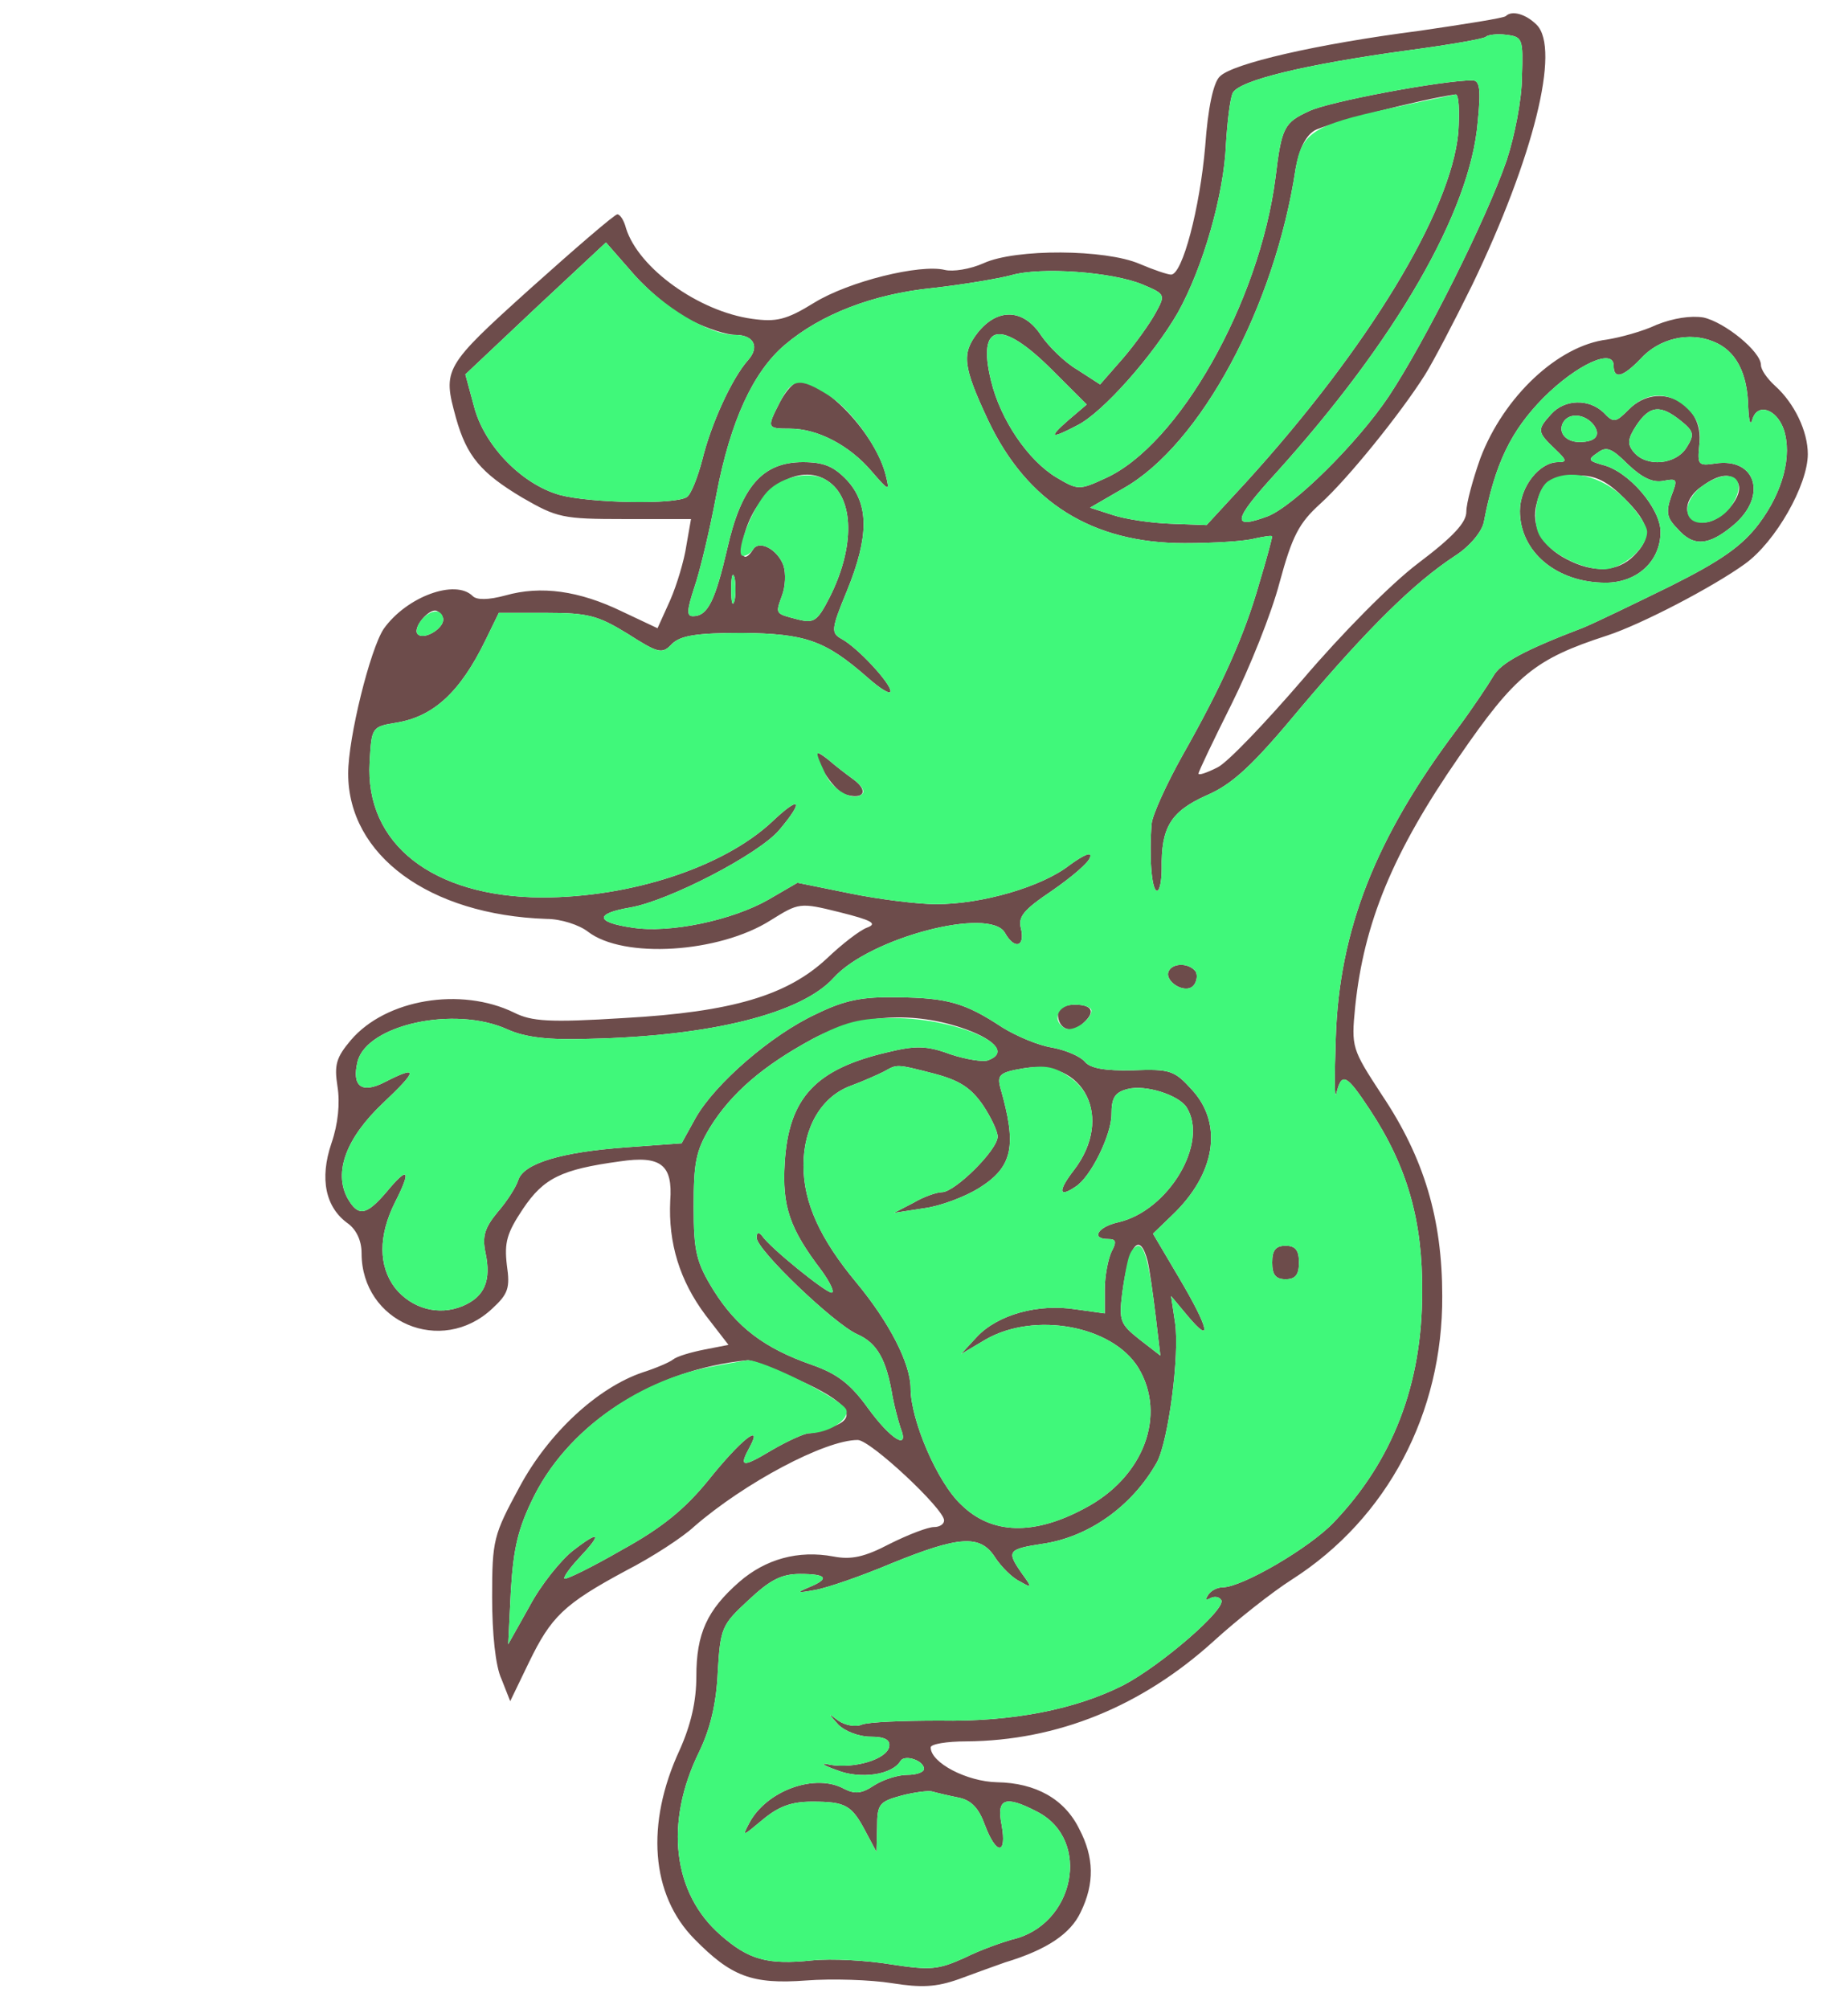
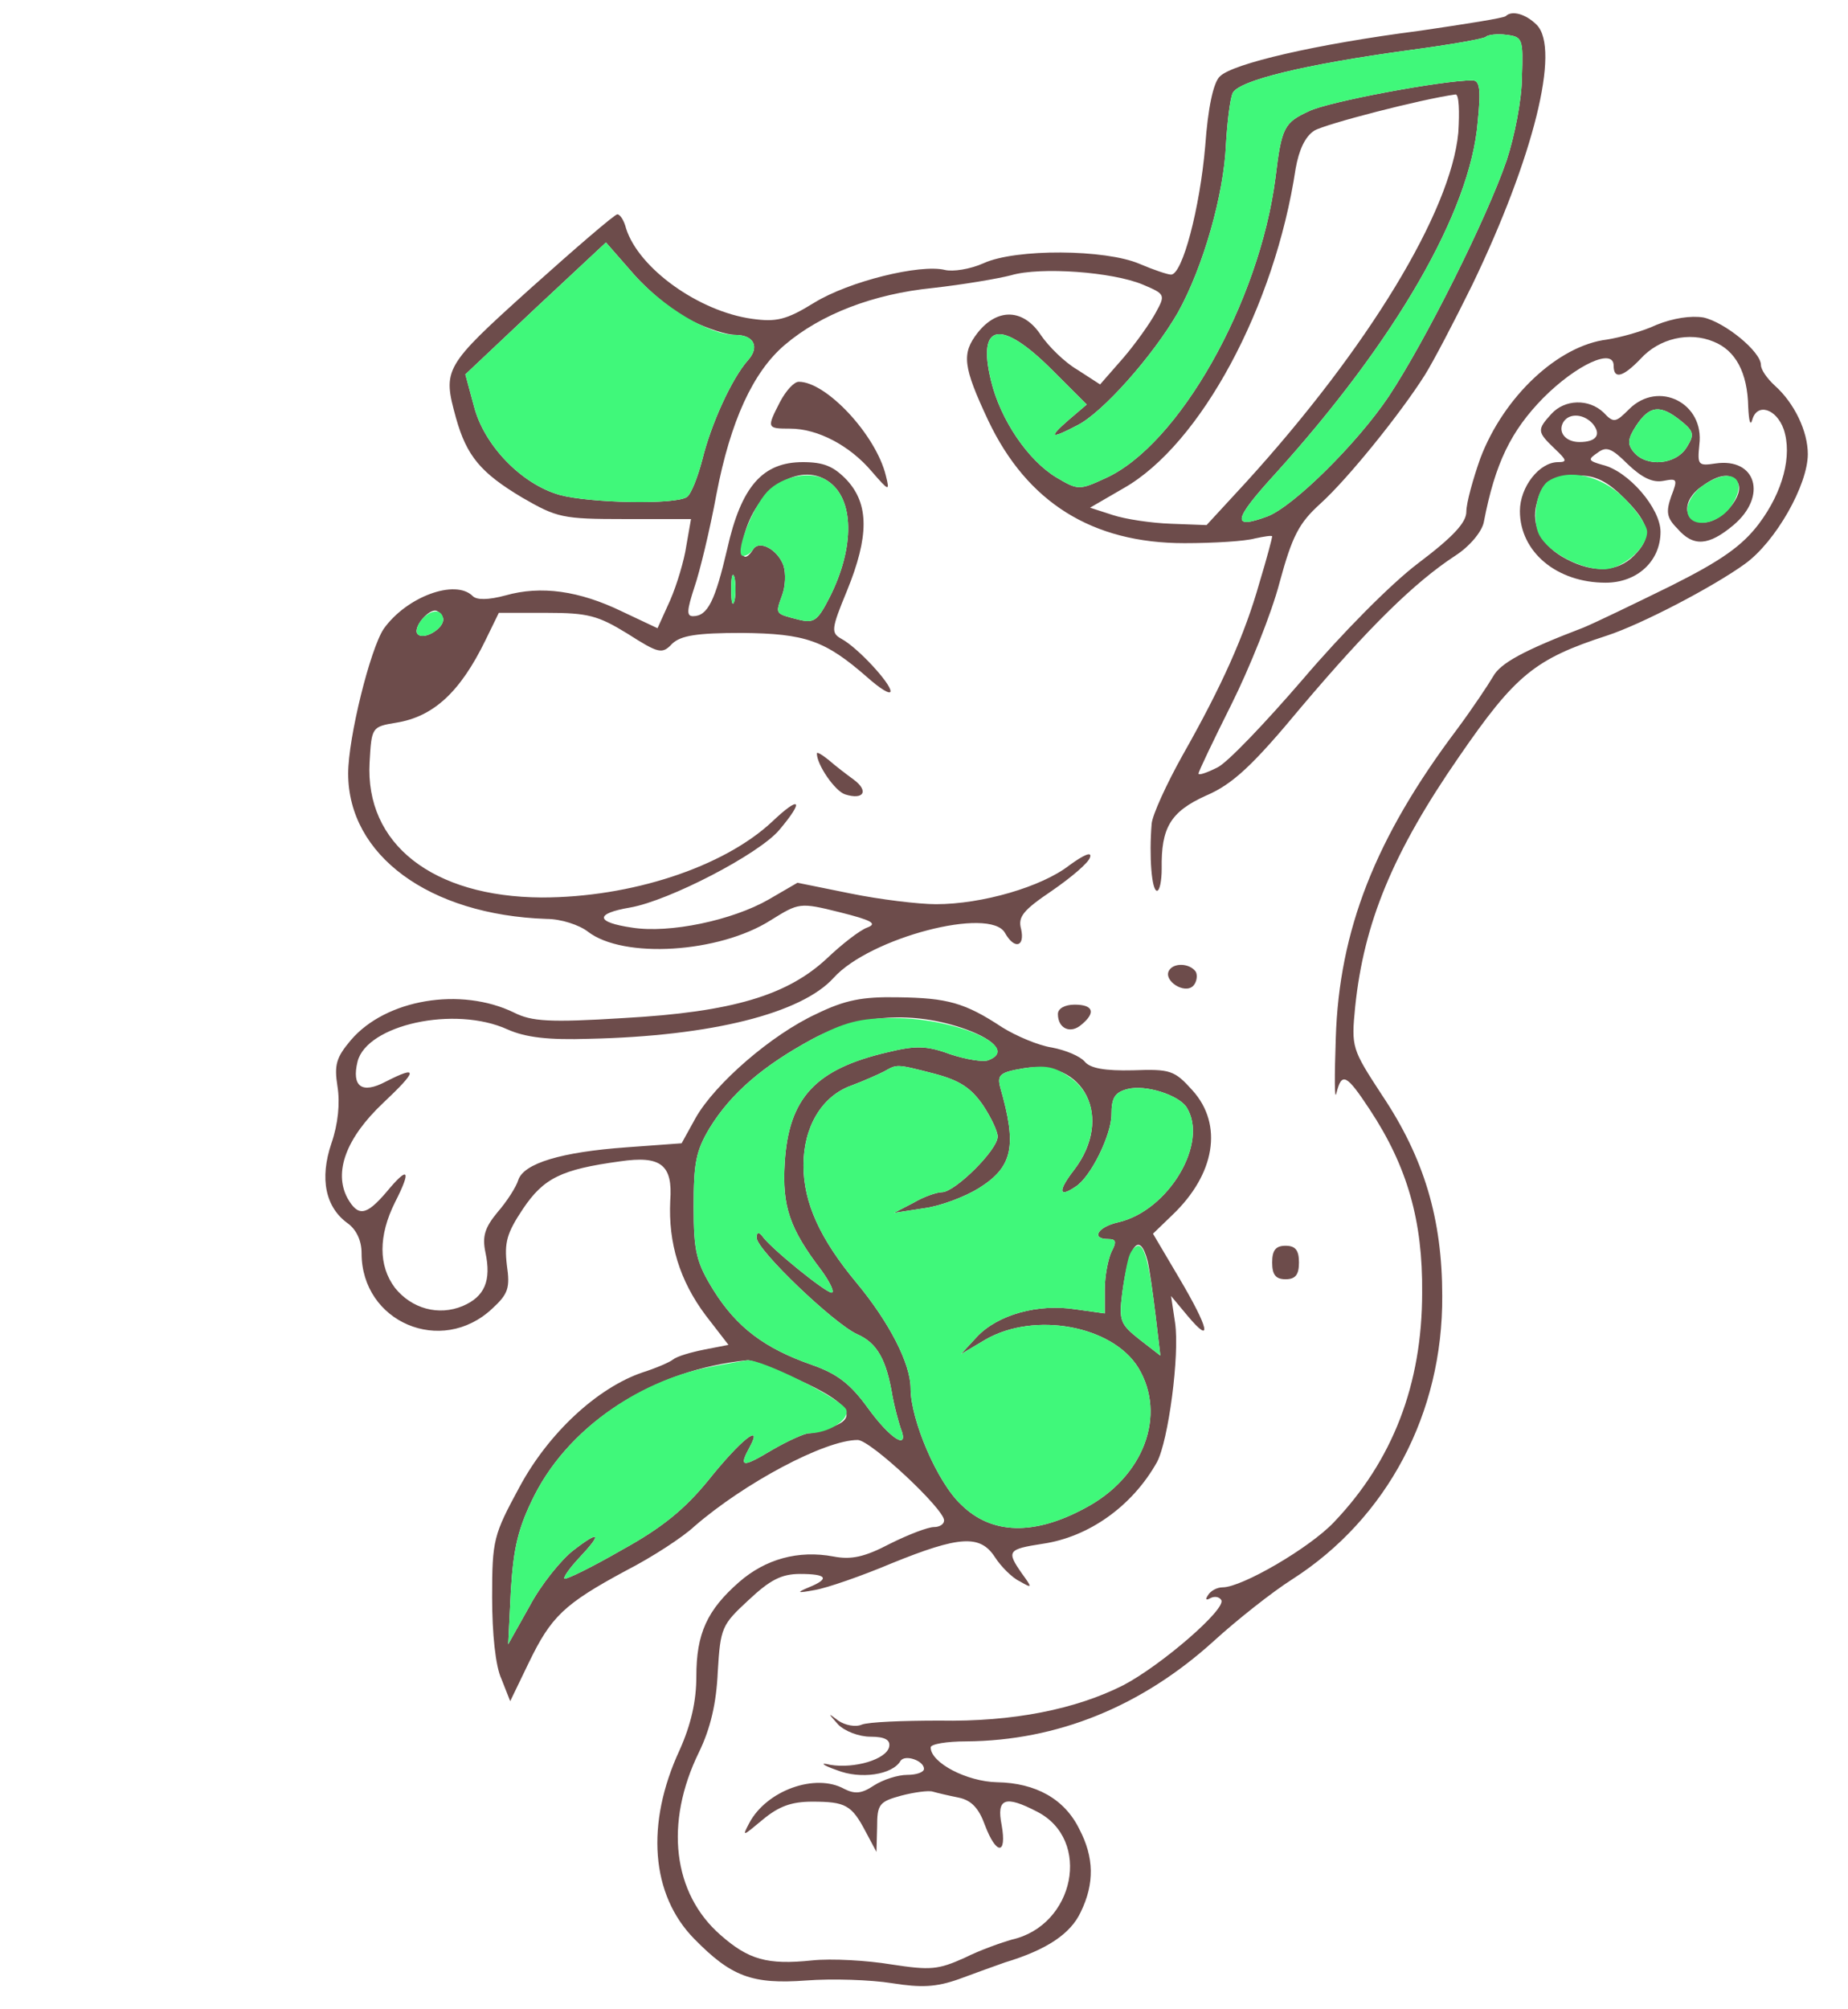
<svg xmlns="http://www.w3.org/2000/svg" version="1.0" width="276pt" height="300pt" viewBox="0 0 276 300" preserveAspectRatio="xMidYMid meet">
  <g transform="translate(0,300) scale(0.1,-0.1)" fill="#6D4C4B" stroke="none">
    <path class="node" id="node1" d="M2249 2976 c-3 -3 -61 -12 -129 -22 -155 -20 -279 -49 -298 -68 -10  -9 -18 -48 -22 -104 -8 -93 -34 -192 -51 -192 -5 0 -26 7 -47 16 -51 22 -185  23 -233 1 -20 -9 -46 -13 -58 -10 -37 9 -143 -17 -195 -49 -42 -26 -57 -29  -93 -24 -79 11 -169 75 -188 135 -3 12 -9 21 -13 21 -4 0 -62 -50 -129 -110  -131 -118 -132 -121 -112 -194 16 -57 37 -82 99 -119 52 -30 60 -32 153 -32  l99 0 -7 -40 c-3 -21 -14 -58 -24 -81 l-19 -42 -53 25 c-64 31 -121 39 -174  24 -26 -7 -43 -7 -49 -1 -26 26 -99 -1 -133 -49 -20 -30 -53 -162 -53 -216 0  -122 121 -211 296 -217 22 0 49 -9 62 -19 53 -41 196 -32 273 17 42 26 43 27  103 12 48 -12 57 -17 41 -23 -11 -4 -38 -25 -60 -46 -59 -55 -141 -80 -303  -89 -112 -7 -138 -5 -164 8 -80 39 -192 20 -244 -41 -22 -26 -25 -37 -20 -69  4 -25 1 -56 -9 -85 -18 -53 -9 -96 25 -120 12 -9 20 -25 20 -44 0 -103 119  -154 195 -83 24 22 27 31 22 65 -4 34 0 48 24 84 31 46 57 59 145 71 61 9 79  -5 75 -59 -3 -63 14 -119 53 -171 l34 -44 -36 -7 c-20 -4 -41 -10 -47 -15 -5  -4 -26 -13 -45 -19 -68 -23 -141 -91 -184 -171 -39 -72 -41 -79 -41 -165 0  -54 5 -103 14 -122 l13 -33 28 58 c33 68 52 87 145 137 39 20 85 50 102 66 75  65 195 129 244 129 19 0 129 -103 129 -120 0 -6 -7 -10 -15 -10 -9 0 -38 -11  -66 -25 -38 -20 -58 -24 -84 -19 -53 10 -102 -4 -141 -38 -48 -42 -64 -77 -64  -141 0 -37 -8 -72 -25 -110 -51 -110 -43 -216 22 -282 55 -56 86 -68 167 -62  39 3 97 1 128 -4 44 -7 66 -6 100 6 24 9 55 20 69 25 63 19 98 43 113 75 21  43 20 82 -2 124 -22 45 -65 69 -123 70 -45 1 -99 29 -99 52 0 5 24 9 53 9 136  1 262 52 370 150 34 31 87 73 117 92 142 91 225 248 224 423 0 115 -27 206  -90 300 -45 69 -46 71 -40 132 13 125 56 230 155 373 84 122 113 146 221 181  52 17 159 73 206 107 46 33 94 118 94 164 0 34 -20 76 -49 102 -12 11 -21 24  -21 31 0 20 -54 64 -86 71 -19 3 -45 -1 -70 -11 -21 -10 -55 -19 -74 -22 -73  -9 -154 -85 -189 -177 -11 -31 -21 -67 -21 -80 0 -16 -19 -37 -72 -77 -41 -31  -114 -105 -172 -173 -56 -65 -113 -125 -128 -132 -16 -8 -28 -12 -28 -9 0 3  22 49 49 103 27 54 60 136 72 182 19 70 29 89 61 118 41 37 120 135 156 192  12 19 44 80 71 135 91 189 132 352 96 388 -16 16 -37 22 -46 13z m24 -91 c0  -33 -11 -89 -23 -125 -30 -87 -121 -269 -176 -352 -47 -70 -142 -164 -181  -179 -54 -20 -52 -6 12 64 179 198 291 391 302 525 5 49 3 62 -8 62 -45 0  -216 -32 -244 -46 -37 -17 -41 -24 -50 -99 -24 -187 -145 -400 -254 -449 -39  -18 -41 -18 -73 1 -42 25 -84 86 -98 145 -21 86 15 92 91 16 l52 -52 -27 -23  c-31 -27 -27 -29 13 -8 38 19 113 104 150 168 38 68 69 177 72 252 2 33 6 67  10 76 9 19 109 43 263 64 60 8 112 17 115 20 3 3 17 5 31 3 24 -3 25 -6 23  -63z m-95 -83 c-11 -118 -135 -322 -317 -522 l-59 -64 -53 2 c-30 1 -69 7 -87  13 l-34 11 50 29 c115 65 226 271 257 477 5 28 14 48 28 57 17 10 160 47 211  54 5 0 6 -25 4 -57z m-1145 -281 c24 -12 53 -21 65 -21 28 0 37 -18 19 -38  -24 -27 -55 -95 -68 -148 -7 -27 -17 -52 -23 -56 -17 -12 -146 -9 -190 3 -57  16 -113 74 -128 132 l-13 48 105 99 105 98 42 -48 c24 -27 62 -58 86 -69z  m674 54 c33 -14 34 -15 19 -42 -8 -15 -30 -46 -48 -67 l-35 -40 -34 22 c-19  11 -43 35 -54 51 -26 40 -65 42 -95 4 -24 -31 -22 -50 16 -131 58 -122 155  -183 293 -183 44 0 91 3 105 7 14 3 26 5 26 3 0 -2 -8 -33 -19 -69 -22 -78  -56 -154 -115 -258 -24 -43 -45 -89 -46 -102 -4 -48 0 -100 8 -100 4 0 7 15 7  33 -1 61 13 85 66 109 40 17 70 45 143 133 100 118 168 185 229 225 22 14 40  36 43 50 17 89 41 137 89 186 50 50 105 75 105 48 0 -21 14 -17 40 10 28 31  73 41 109 26 33 -13 51 -46 52 -98 1 -20 3 -29 6 -19 7 26 36 17 47 -14 13  -39 -1 -93 -37 -141 -25 -33 -56 -55 -132 -93 -55 -27 -113 -55 -130 -62 -89  -34 -124 -53 -135 -73 -7 -12 -31 -48 -54 -79 -122 -162 -176 -300 -181 -461  -2 -58 -2 -95 1 -82 8 32 15 28 50 -25 56 -85 79 -166 78 -273 0 -137 -44  -251 -132 -343 -36 -38 -137 -97 -166 -97 -8 0 -18 -5 -22 -12 -4 -6 -3 -8 4  -4 6 3 13 2 16 -3 8 -13 -89 -97 -146 -127 -71 -36 -165 -55 -275 -53 -54 0  -106 -2 -116 -6 -9 -4 -25 -1 -35 6 -16 12 -16 12 0 -6 10 -10 31 -18 48 -18  22 0 30 -5 28 -15 -4 -19 -52 -33 -88 -27 -16 4 -13 0 10 -8 35 -14 83 -7 95  14 7 10 35 0 35 -12 0 -5 -11 -9 -25 -9 -14 0 -36 -7 -50 -16 -18 -12 -28 -13  -44 -5 -43 24 -116 -2 -142 -51 -11 -21 -10 -20 20 5 24 20 43 27 74 27 50 0  59 -5 80 -45 l16 -30 1 37 c0 34 3 38 36 47 19 5 41 8 47 6 7 -2 24 -6 39 -9  19 -4 30 -16 39 -41 17 -45 33 -45 25 0 -8 40 5 45 53 20 82 -42 56 -170 -38  -191 -14 -4 -46 -15 -70 -27 -40 -18 -51 -19 -110 -10 -36 6 -89 9 -118 6 -67  -7 -95 1 -137 38 -71 62 -84 167 -32 273 17 35 26 73 28 120 4 66 6 70 46 107  32 30 49 39 77 39 40 0 45 -7 13 -20 -19 -8 -18 -9 9 -4 18 3 70 21 115 40  101 41 132 43 154 9 9 -14 26 -31 37 -36 19 -11 19 -10 3 12 -23 33 -21 36 31  44 69 10 134 56 171 122 17 32 34 160 27 208 l-6 40 25 -30 c37 -44 32 -19  -13 57 l-39 66 29 28 c64 61 76 135 30 186 -27 30 -33 32 -89 30 -42 -1 -64 3  -72 13 -7 8 -28 17 -49 21 -20 3 -53 17 -74 30 -56 37 -82 44 -156 45 -53 1  -79 -4 -122 -25 -67 -31 -151 -104 -180 -155 l-21 -38 -82 -6 c-98 -7 -154  -24 -162 -49 -3 -10 -17 -32 -31 -48 -19 -23 -23 -36 -18 -60 9 -42 -1 -66  -34 -80 -36 -15 -76 -4 -101 27 -25 33 -25 78 0 128 25 49 20 55 -13 15 -30  -35 -42 -37 -58 -9 -21 39 -2 90 53 142 52 49 53 57 4 32 -36 -19 -51 -7 -42  30 14 55 145 84 224 48 27 -12 61 -16 122 -14 183 4 317 38 365 91 54 60 234  107 256 67 14 -25 30 -21 24 6 -5 18 3 28 46 57 29 20 55 42 57 50 3 9 -9 4  -31 -12 -41 -32 -130 -58 -199 -58 -26 0 -84 7 -128 16 l-79 16 -43 -25 c-54  -31 -148 -51 -204 -42 -55 8 -56 21 -3 30 58 10 193 80 223 116 38 45 31 52  -11 12 -73 -68 -211 -113 -344 -113 -163 1 -264 80 -257 202 3 52 3 53 40 59  55 9 95 45 133 123 l20 41 71 0 c62 0 77 -4 121 -31 47 -30 52 -31 67 -15 13  12 36 16 104 16 95 -1 124 -11 187 -66 19 -17 35 -27 35 -21 0 12 -49 65 -73  78 -16 9 -16 14 8 72 33 81 33 129 0 165 -20 21 -35 27 -66 27 -60 0 -92 -36  -113 -130 -18 -77 -29 -100 -51 -100 -10 0 -9 9 2 43 8 23 23 85 33 139 21  110 55 183 102 223 54 46 132 76 221 85 45 5 98 14 117 19 44 13 152 5 197  -14z m-471 -293 c40 -26 41 -99 3 -174 -18 -35 -23 -39 -47 -33 -35 9 -34 8  -24 36 5 13 6 33 2 45 -9 24 -36 38 -45 24 -15 -24 -22 -7 -12 26 20 66 81  104 123 76z m-139 -179 c-3 -10 -5 -2 -5 17 0 19 2 27 5 18 2 -10 2 -26 0 -35z  m-435 -28 c0 -14 -29 -31 -38 -22 -9 8 16 39 28 35 5 -2 10 -8 10 -13z m781  -612 c46 -17 60 -36 33 -46 -7 -3 -33 1 -57 9 -35 13 -52 13 -93 3 -108 -25  -148 -68 -154 -165 -4 -65 7 -98 55 -161 13 -18 20 -33 15 -33 -9 0 -92 67  -104 85 -5 6 -8 5 -8 -3 0 -18 115 -128 150 -144 30 -13 44 -38 53 -93 3 -16  9 -38 12 -47 14 -35 -15 -17 -49 30 -26 36 -46 51 -83 64 -72 25 -113 57 -147  111 -26 42 -30 58 -30 125 0 65 3 83 24 118 32 52 80 93 154 133 70 37 151 42  229 14z m-48 -66 c38 -10 55 -21 73 -47 12 -18 22 -39 22 -47 0 -20 -64 -83  -83 -83 -8 0 -28 -7 -43 -16 l-29 -15 45 7 c24 3 61 17 82 30 51 32 57 63 32  150 -5 19 -1 23 35 29 90 15 135 -74 75 -152 -24 -31 -23 -42 2 -25 23 14 54  78 54 108 0 25 5 33 24 38 27 7 76 -9 88 -27 34 -53 -27 -155 -102 -172 -31  -7 -41 -25 -15 -25 12 0 13 -4 5 -19 -5 -11 -10 -36 -10 -56 l0 -36 -43 6  c-57 9 -117 -8 -148 -41 l-24 -26 37 22 c73 42 189 21 228 -42 43 -71 8 -164  -80 -210 -76 -41 -139 -39 -184 5 -36 33 -76 127 -76 174 0 37 -32 99 -81 158  -54 65 -79 119 -79 175 0 57 27 103 71 119 19 7 41 17 49 21 20 11 17 12 75  -3z m319 -280 c3 -13 8 -49 12 -82 l7 -59 -31 24 c-29 23 -31 28 -26 69 10 73  26 94 38 48z m-522 -177 c74 -33 91 -56 52 -70 -14 -6 -30 -10 -36 -10 -6 0  -31 -11 -55 -25 -45 -27 -50 -26 -33 5 20 37 -14 10 -62 -50 -35 -43 -69 -71  -129 -104 -45 -26 -84 -45 -86 -43 -2 2 8 16 22 31 35 37 31 42 -9 11 -18 -14  -48 -51 -65 -83 l-32 -57 4 81 c4 64 11 93 35 141 56 110 179 188 318 202 6 1  41 -12 76 -29z" />
    <path class="node" id="node2" d="M1165 2400 c-20 -39 -20 -40 15 -40 41 0 89 -25 122 -64 26 -30 27  -30 21 -6 -15 61 -89 140 -130 140 -7 0 -19 -13 -28 -30z" />
    <path class="node" id="node3" d="M2433 2389 c-20 -20 -23 -21 -38 -5 -22 21 -58 20 -78 -2 -22 -24  -21 -27 5 -52 18 -17 19 -20 5 -20 -28 0 -57 -37 -57 -73 0 -61 55 -107 128  -107 47 0 82 32 82 76 0 35 -48 91 -87 100 -21 6 -22 8 -7 18 13 10 21 7 45  -17 21 -20 37 -28 53 -25 21 4 22 3 12 -23 -8 -23 -7 -32 9 -48 24 -28 47 -26  84 5 51 43 34 101 -27 92 -26 -4 -27 -2 -24 28 8 62 -61 97 -105 53z m77 -17  c20 -16 21 -21 9 -40 -16 -26 -60 -30 -79 -7 -10 12 -9 20 4 40 20 30 36 31  66 7z m-131 -5 c13 -16 5 -27 -20 -27 -21 0 -33 15 -24 30 9 14 31 12 44 -3z  m47 -111 c39 -39 42 -58 14 -86 -24 -24 -60 -26 -100 -5 -37 19 -54 50 -45 83  8 33 21 42 64 42 24 0 42 -9 67 -34z m169 24 c12 -19 -24 -60 -50 -60 -32 0  -34 33 -3 54 26 19 44 20 53 6z" />
    <path class="node" id="node4" d="M1220 1875 c0 -17 27 -56 42 -61 28 -9 36 5 13 22 -11 8 -28 21 -37  29 -10 8 -18 13 -18 10z" />
    <path class="node" id="node5" d="M1746 1551 c-9 -15 23 -36 36 -23 5 5 7 15 4 21 -9 13 -33 14 -40 2z" />
    <path class="node" id="node6" d="M1580 1486 c0 -22 19 -30 35 -16 22 18 18 30 -10 30 -15 0 -25 -6  -25 -14z" />
    <path class="node" id="node7" d="M1900 1115 c0 -18 5 -25 20 -25 15 0 20 7 20 25 0 18 -5 25 -20 25  -15 0 -20 -7 -20 -25z" />
  </g>
  <g transform="translate(0,300) scale(0.1,-0.1)" fill="#40F87A" stroke="none">
    <path class="node" id="node15" d="M2219 2945 c-3 -3 -55 -12 -115 -20 -154 -21 -254 -45 -263 -64 -4  -9 -8 -43 -10 -76 -3 -75 -34 -184 -72 -252 -37 -64 -112 -149 -150 -168 -40  -21 -44 -19 -13 8 l27 23 -52 52 c-76 76 -112 70 -91 -16 14 -59 56 -120 98  -145 32 -19 34 -19 73 -1 109 49 230 262 254 449 9 75 13 82 50 99 28 14 199  46 244 46 11 0 13 -13 8 -62 -11 -134 -123 -327 -302 -525 -64 -70 -66 -84  -12 -64 39 15 134 109 181 179 55 83 146 265 176 352 12 36 23 92 23 125 2 57  1 60 -23 63 -14 2 -28 0 -31 -3z" />
-     <path class="node" id="node16" d="M2075 2838 c-114 -25 -131 -36 -140 -90 -31 -206 -142 -412 -257  -477 l-50 -29 34 -11 c18 -6 57 -12 87 -13 l53 -2 59 64 c182 200 306 404 317  522 2 32 1 57 -4 57 -5 -1 -49 -10 -99 -21z" />
    <path class="node" id="node17" d="M800 2540 l-105 -99 13 -48 c15 -58 71 -116 128 -132 44 -12 173 -15  190 -3 6 4 16 29 23 56 13 53 44 121 68 148 18 20 9 38 -19 38 -39 0 -107 41  -151 90 l-42 48 -105 -98z" />
-     <path class="node" id="node18" d="M1510 2589 c-19 -5 -72 -14 -117 -19 -89 -9 -167 -39 -221 -85 -47  -40 -81 -113 -102 -223 -10 -54 -25 -116 -33 -139 -11 -34 -12 -43 -2 -43 22  0 33 23 51 100 21 94 53 130 113 130 31 0 46 -6 66 -27 33 -36 33 -84 0 -165  -24 -58 -24 -63 -8 -72 24 -13 73 -66 73 -78 0 -6 -16 4 -35 21 -63 55 -92 65  -187 66 -68 0 -91 -4 -104 -16 -15 -16 -20 -15 -67 15 -44 27 -59 31 -121 31  l-71 0 -20 -41 c-38 -78 -78 -114 -133 -123 -37 -6 -37 -7 -40 -59 -7 -122 94  -201 257 -202 133 0 271 45 344 113 42 40 49 33 11 -12 -30 -36 -165 -106  -223 -116 -53 -9 -52 -22 3 -30 56 -9 150 11 204 42 l43 25 79 -16 c44 -9 102  -16 128 -16 69 0 158 26 199 58 22 16 34 21 31 12 -2 -8 -28 -30 -57 -50 -43  -29 -51 -39 -46 -57 6 -27 -10 -31 -24 -6 -22 40 -202 -7 -256 -67 -48 -53  -182 -87 -365 -91 -61 -2 -95 2 -122 14 -79 36 -210 7 -224 -48 -9 -37 6 -49  42 -30 49 25 48 17 -4 -32 -55 -52 -74 -103 -53 -142 16 -28 28 -26 58 9 33  40 38 34 13 -15 -25 -50 -25 -95 0 -128 25 -31 65 -42 101 -27 33 14 43 38 34  80 -5 24 -1 37 18 60 14 16 28 38 31 48 8 25 64 42 162 49 l82 6 21 38 c29 51  113 124 180 155 43 21 69 26 122 25 74 -1 100 -8 156 -45 21 -13 54 -27 74  -30 21 -4 42 -13 49 -21 8 -10 30 -14 72 -13 56 2 62 0 89 -30 46 -51 34 -125  -30 -186 l-29 -28 39 -66 c45 -76 50 -101 13 -57 l-25 30 6 -40 c7 -48 -10  -176 -27 -208 -37 -66 -102 -112 -171 -122 -52 -8 -54 -11 -31 -44 16 -22 16  -23 -3 -12 -11 5 -28 22 -37 36 -22 34 -53 32 -154 -9 -45 -19 -97 -37 -115  -40 -27 -5 -28 -4 -9 4 32 13 27 20 -13 20 -28 0 -45 -9 -77 -39 -40 -37 -42  -41 -46 -107 -2 -47 -11 -85 -28 -120 -52 -106 -39 -211 32 -273 42 -37 70  -45 137 -38 29 3 82 0 118 -6 59 -9 70 -8 110 10 24 12 56 23 70 27 94 21 120  149 38 191 -48 25 -61 20 -53 -20 8 -45 -8 -45 -25 0 -9 25 -20 37 -39 41 -15  3 -32 7 -39 9 -6 2 -28 -1 -47 -6 -33 -9 -36 -13 -36 -47 l-1 -37 -16 30 c-21  40 -30 45 -80 45 -31 0 -50 -7 -74 -27 -30 -25 -31 -26 -20 -5 26 49 99 75  142 51 16 -8 26 -7 44 5 14 9 36 16 50 16 14 0 25 4 25 9 0 12 -28 22 -35 12  -12 -21 -60 -28 -95 -14 -23 8 -26 12 -10 8 36 -6 84 8 88 27 2 10 -6 15 -28  15 -17 0 -38 8 -48 18 -16 18 -16 18 0 6 10 -7 26 -10 35 -6 10 4 62 6 116 6  110 -2 204 17 275 53 57 30 154 114 146 127 -3 5 -10 6 -16 3 -7 -4 -8 -2 -4  4 4 7 14 12 22 12 29 0 130 59 166 97 88 92 132 206 132 343 1 107 -22 188  -78 273 -35 53 -42 57 -50 25 -3 -13 -3 24 -1 82 5 161 59 299 181 461 23 31  47 67 54 79 11 20 46 39 135 73 17 7 75 35 130 62 76 38 107 60 132 93 36 48  50 102 37 141 -11 31 -40 40 -47 14 -3 -10 -5 -1 -6 19 -1 52 -19 85 -52 98  -36 15 -81 5 -109 -26 -26 -27 -40 -31 -40 -10 0 27 -55 2 -105 -48 -48 -49  -72 -97 -89 -186 -3 -14 -21 -36 -43 -50 -61 -40 -129 -107 -229 -225 -73 -88  -103 -116 -143 -133 -53 -24 -67 -48 -66 -109 0 -18 -3 -33 -7 -33 -8 0 -12  52 -8 100 1 13 22 59 46 102 59 104 93 180 115 258 11 36 19 67 19 69 0 2 -12  0 -26 -3 -14 -4 -61 -7 -105 -7 -138 0 -235 61 -293 183 -38 81 -40 100 -16  131 30 38 69 36 95 -4 11 -16 35 -40 54 -51 l34 -22 35 40 c18 21 40 52 48 67  15 27 14 28 -19 42 -45 19 -153 27 -197 14z m-273 -179 c34 -21 76 -79 86  -120 6 -24 5 -24 -21 6 -33 39 -81 64 -122 64 -35 0 -35 1 -15 40 18 35 29 37  72 10z m1284 -21 c15 -15 20 -30 17 -53 -3 -30 -2 -32 24 -28 61 9 78 -49 27  -92 -37 -31 -60 -33 -84 -5 -16 16 -17 25 -9 48 10 26 9 27 -12 23 -16 -3 -32  5 -53 25 -24 24 -32 27 -45 17 -15 -10 -14 -12 7 -18 39 -9 87 -65 87 -100 0  -44 -35 -76 -82 -76 -73 0 -128 46 -128 107 0 36 29 73 57 73 14 0 13 3 -5 20  -26 25 -27 28 -5 52 20 22 56 23 78 2 15 -16 18 -15 38 5 27 27 61 27 88 0z  m-1246 -553 c11 -8 17 -17 13 -21 -12 -13 -45 5 -56 31 -16 34 -15 36 6 19 9  -8 26 -21 37 -29z m511 -287 c3 -6 1 -16 -4 -21 -13 -13 -45 8 -36 23 7 12 31  11 40 -2z m-156 -58 c0 -14 -28 -33 -40 -26 -20 12 -10 35 15 35 14 0 25 -4  25 -9z m310 -376 c0 -18 -5 -25 -20 -25 -15 0 -20 7 -20 25 0 18 5 25 20 25  15 0 20 -7 20 -25z" />
    <path class="node" id="node19" d="M2444 2365 c-13 -20 -14 -28 -4 -40 19 -23 63 -19 79 7 12 19 11 24  -9 40 -30 24 -46 23 -66 -7z" />
-     <path class="node" id="node20" d="M2335 2370 c-9 -15 3 -30 24 -30 25 0 33 11 20 27 -13 15 -35 17 -44  3z" />
    <path class="node" id="node21" d="M2313 2282 c-18 -11 -26 -58 -14 -81 14 -26 61 -51 96 -51 28 0 65  32 65 56 0 9 -15 31 -34 50 -34 34 -83 45 -113 26z" />
    <path class="node" id="node22" d="M2542 2274 c-12 -8 -22 -24 -22 -35 0 -29 45 -25 66 6 27 41 -1 60  -44 29z" />
    <path class="node" id="node23" d="M1146 2266 c-24 -26 -50 -96 -36 -96 5 0 11 4 15 10 9 14 36 0 45  -24 4 -12 3 -32 -2 -45 -10 -28 -11 -27 24 -36 24 -6 29 -2 47 33 38 75 37  148 -3 174 -23 16 -67 8 -90 -16z" />
    <path class="node" id="node24" d="M1092 2120 c0 -19 2 -27 5 -17 2 9 2 25 0 35 -3 9 -5 1 -5 -18z" />
    <path class="node" id="node25" d="M630 2075 c-7 -8 -10 -19 -6 -22 9 -9 38 8 38 22 -1 16 -18 16 -32 0z" />
    <path class="node" id="node26" d="M1214 1449 c-74 -40 -122 -81 -154 -133 -21 -35 -24 -53 -24 -118 0  -67 4 -83 30 -125 34 -54 75 -86 147 -111 37 -13 57 -28 83 -64 34 -47 63 -65  49 -30 -3 9 -9 31 -12 47 -9 55 -23 80 -53 93 -35 16 -150 126 -150 144 0 8 3  9 8 3 12 -18 95 -85 104 -85 5 0 -2 15 -15 33 -48 63 -59 96 -55 161 6 97 46  140 154 165 41 10 58 10 93 -3 24 -8 50 -12 57 -9 51 19 -47 63 -142 63 -49 0  -73 -6 -120 -31z" />
    <path class="node" id="node27" d="M1320 1400 c-8 -4 -30 -14 -49 -21 -44 -16 -71 -62 -71 -119 0 -56  25 -110 79 -175 49 -59 81 -121 81 -158 0 -47 40 -141 76 -174 45 -44 108 -46  184 -5 88 46 123 139 80 210 -39 63 -155 84 -228 42 l-37 -22 24 26 c31 33 91  50 148 41 l43 -6 0 36 c0 20 5 45 10 56 8 15 7 19 -5 19 -26 0 -16 18 15 25  75 17 136 119 102 172 -12 18 -61 34 -88 27 -19 -5 -24 -13 -24 -38 0 -30 -31  -94 -54 -108 -25 -17 -26 -6 -2 25 38 50 36 108 -4 137 -25 18 -38 20 -71 15  -36 -6 -40 -10 -35 -29 25 -87 19 -118 -32 -150 -21 -13 -58 -27 -82 -30 l-45  -7 29 15 c15 9 35 16 43 16 19 0 83 63 83 83 0 8 -10 29 -22 47 -18 26 -35 37  -73 47 -58 15 -55 14 -75 3z" />
    <path class="node" id="node28" d="M1687 1126 c-3 -7 -8 -33 -11 -57 -5 -41 -3 -46 26 -69 l31 -24 -7  59 c-9 75 -16 105 -26 105 -4 0 -10 -6 -13 -14z" />
    <path class="node" id="node29" d="M1060 959 c-111 -22 -214 -97 -262 -192 -24 -48 -31 -77 -35 -141  l-4 -81 32 57 c17 32 47 69 65 83 40 31 44 26 9 -11 -14 -15 -24 -29 -22 -31  2 -2 41 17 86 43 60 33 94 61 129 104 48 60 82 87 62 50 -17 -31 -12 -32 33  -5 24 14 49 25 55 25 29 0 61 20 56 35 -6 16 -127 76 -148 74 -6 -1 -31 -5  -56 -10z" />
  </g>
</svg>